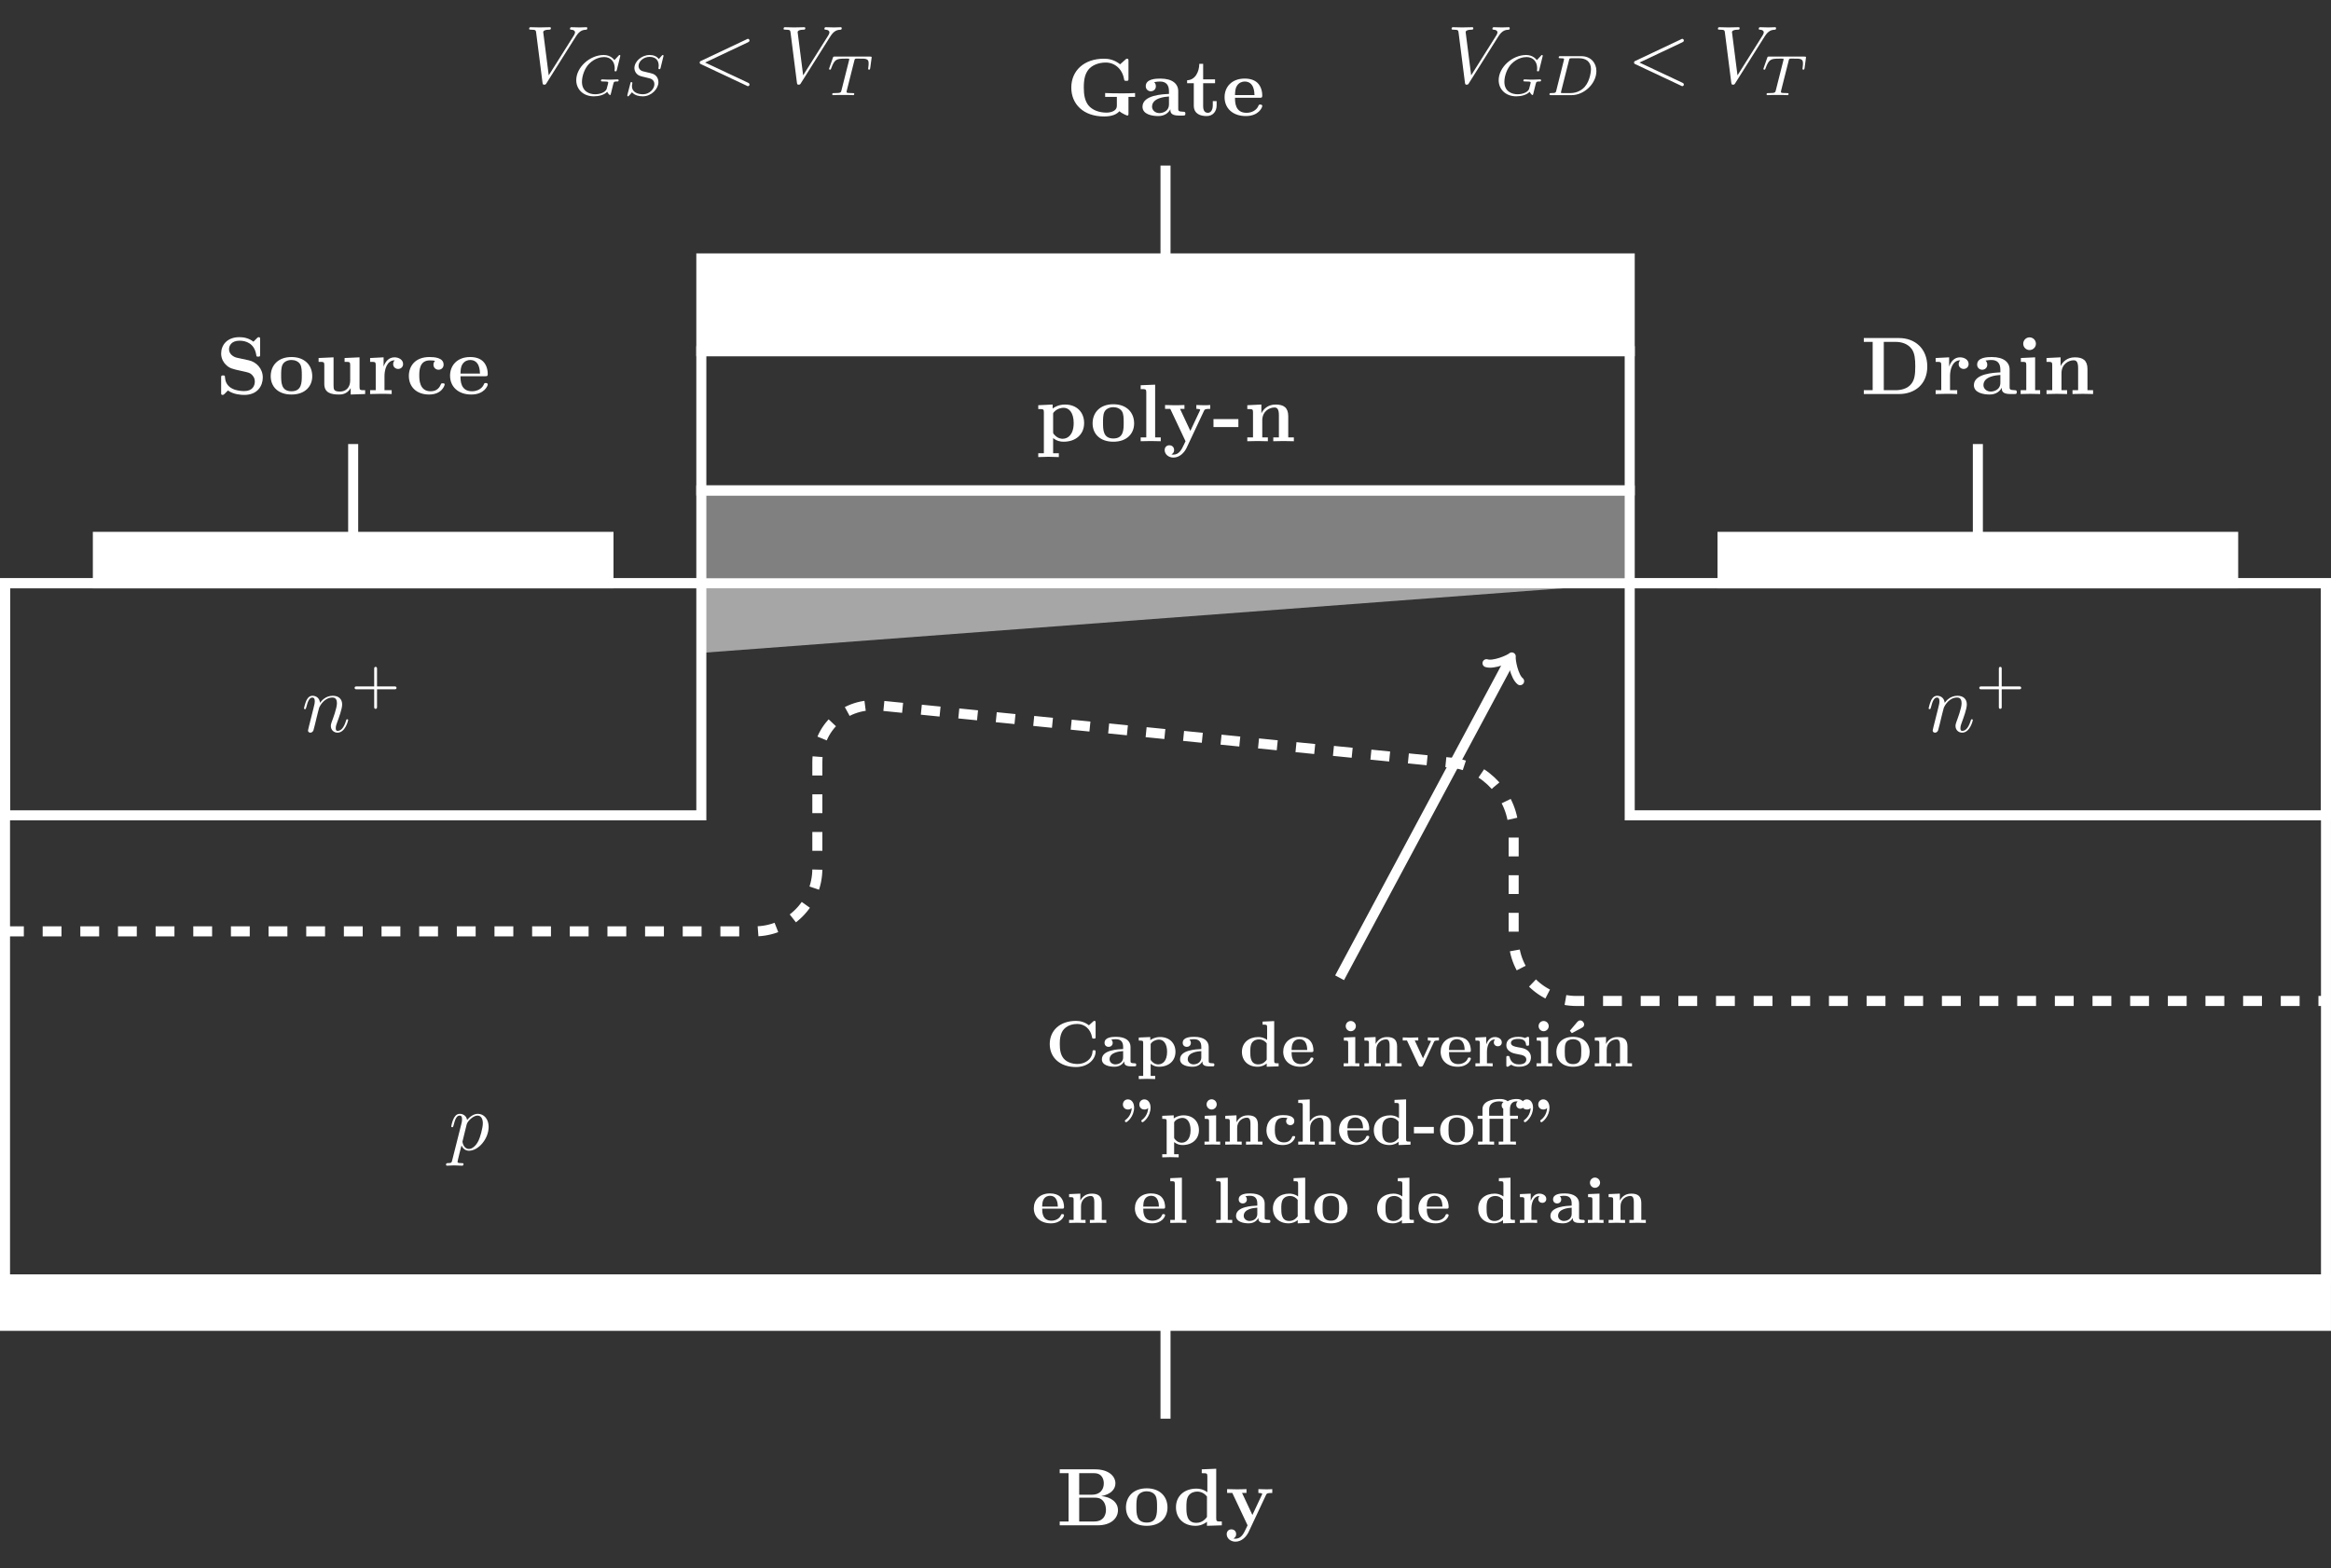
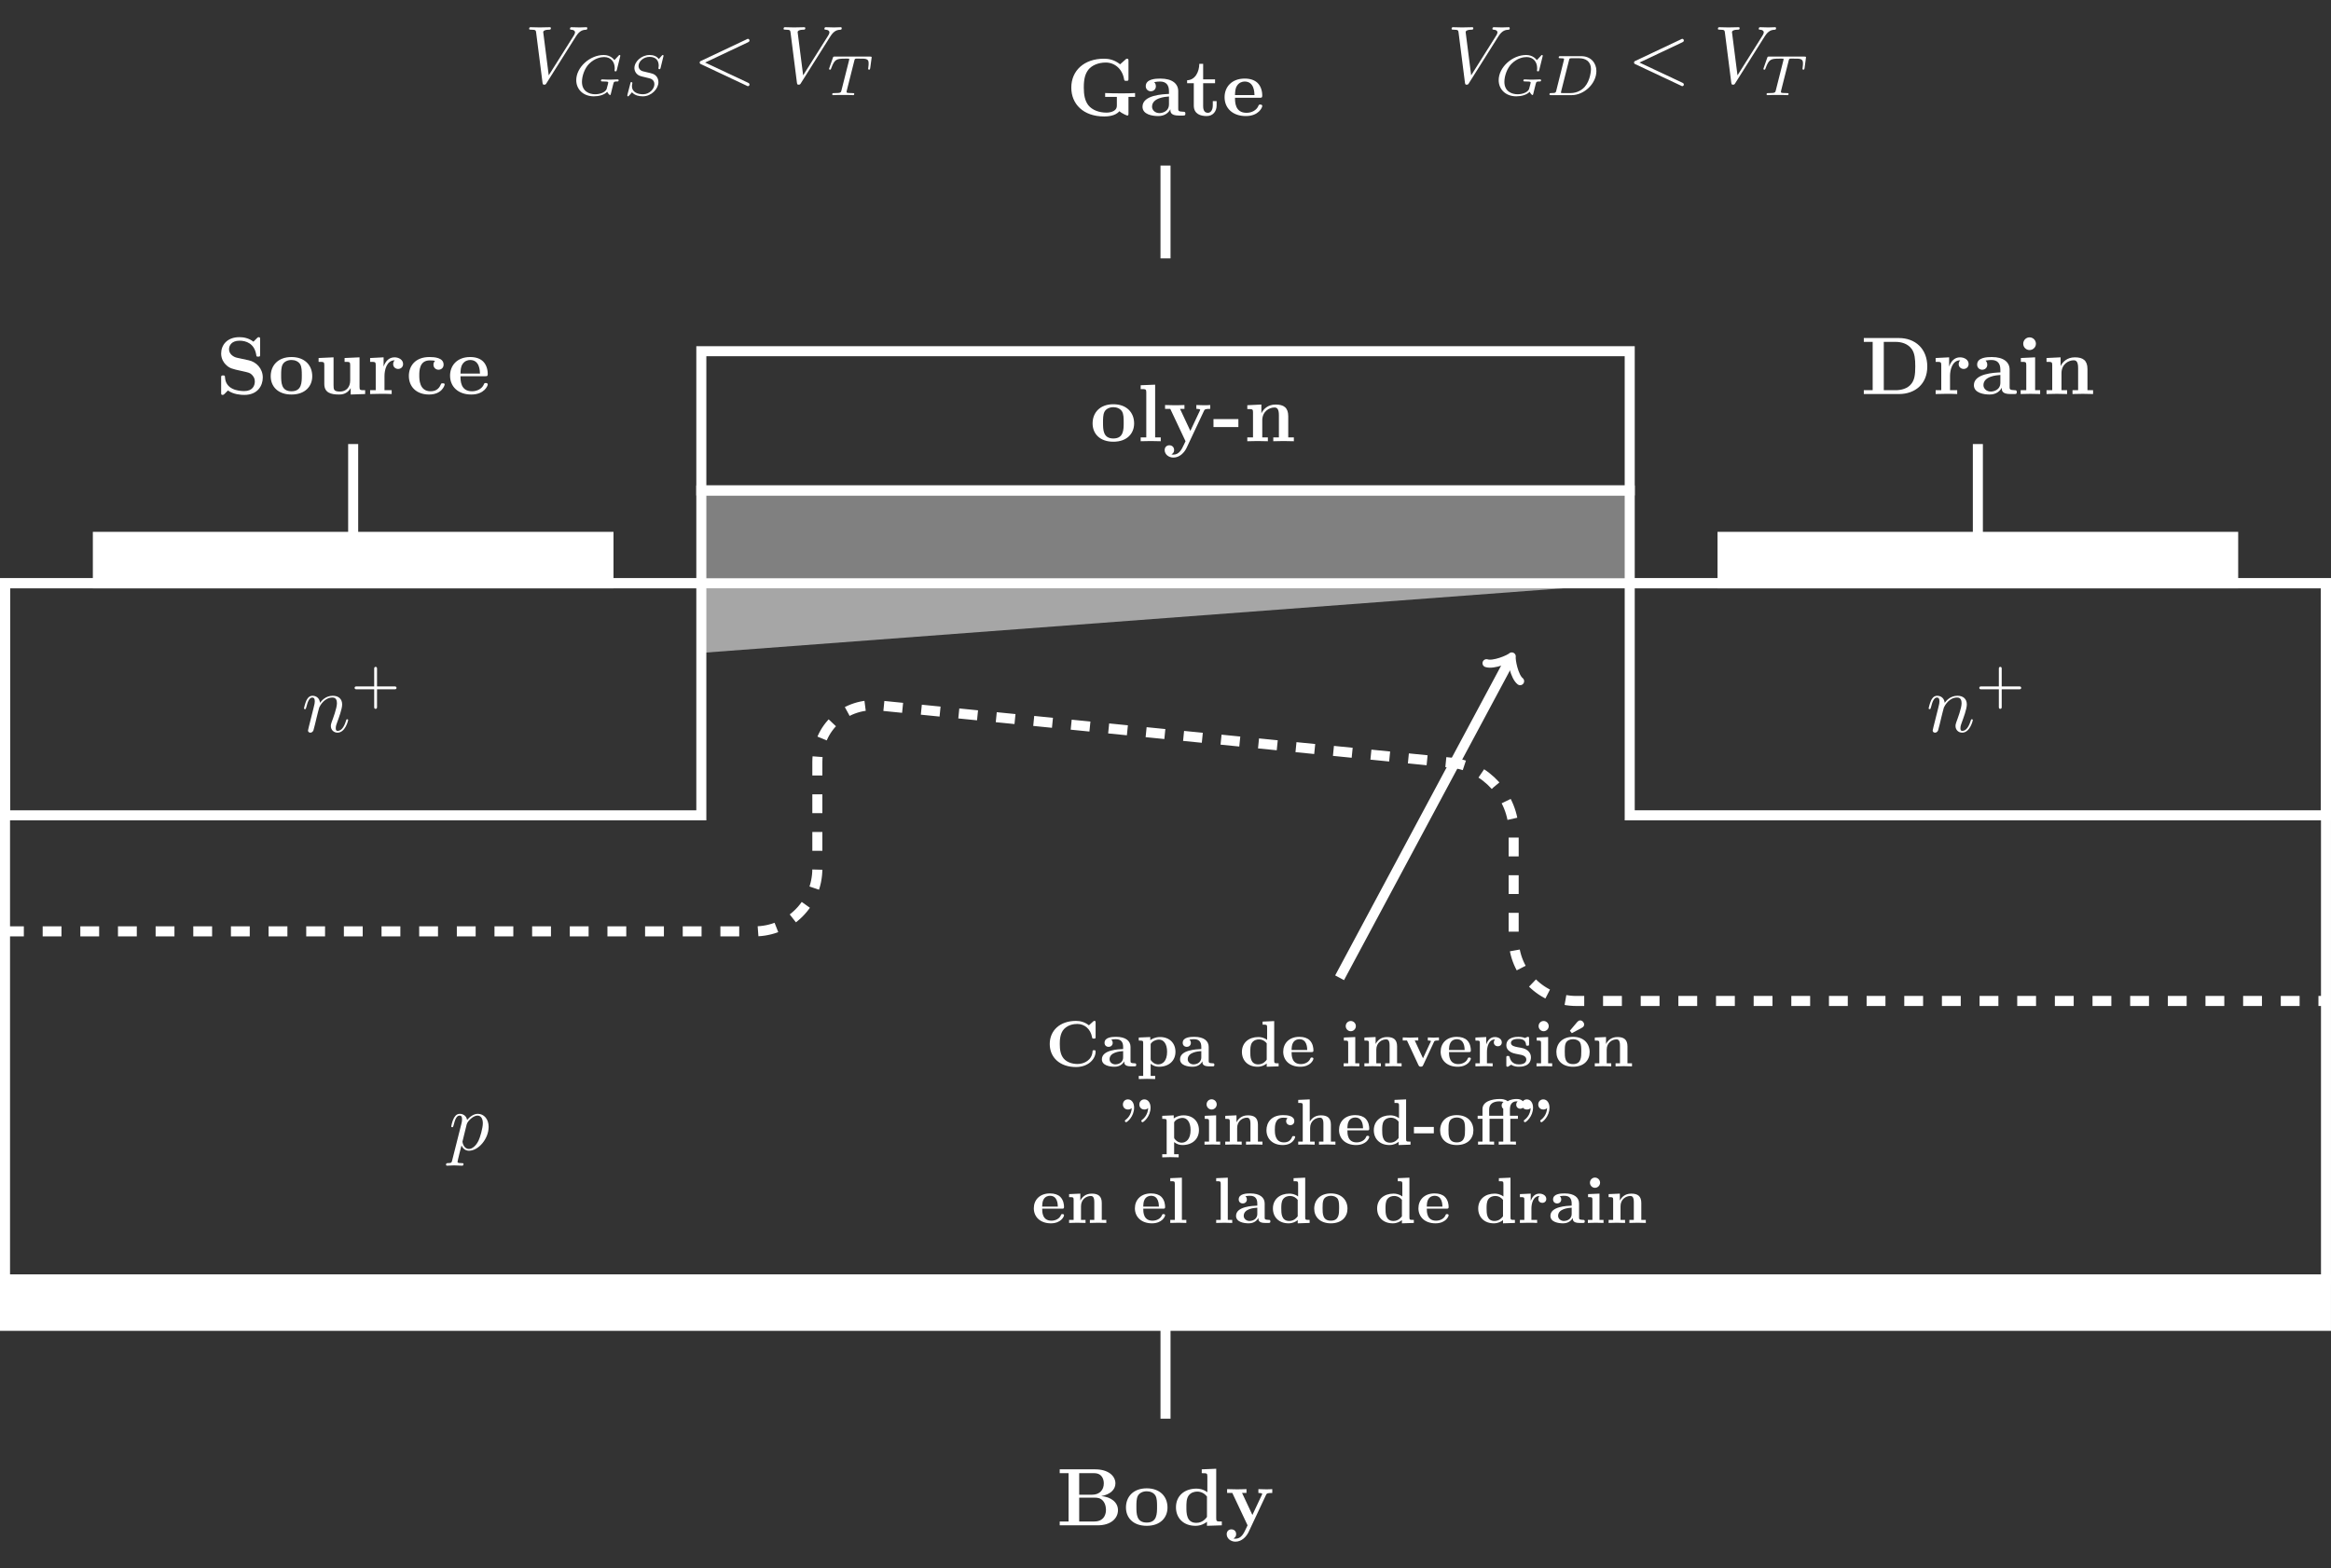
<svg xmlns="http://www.w3.org/2000/svg" xmlns:xlink="http://www.w3.org/1999/xlink" width="370.099pt" height="249.06pt" viewBox="0 0 370.099 249.06" version="1.1">
  <rect x="0" y="0" width="370.099" height="249.06" fill="#333333" stroke="none" />
  <defs>
    <g>
      <symbol overflow="visible" id="glyph0-0">
        <path style="stroke:none;" d="" />
      </symbol>
      <symbol overflow="visible" id="glyph0-1">
        <path style="stroke:none;" d="M 0.578 1.578 C 0.484 2.016 0.453 2.109 -0.109 2.109 C -0.266 2.109 -0.422 2.109 -0.422 2.359 C -0.422 2.469 -0.344 2.516 -0.25 2.516 C 0.109 2.516 0.484 2.469 0.844 2.469 C 1.266 2.469 1.703 2.516 2.125 2.516 C 2.188 2.516 2.359 2.516 2.359 2.25 C 2.359 2.109 2.234 2.109 2.047 2.109 C 1.406 2.109 1.406 2.016 1.406 1.906 C 1.406 1.75 1.938 -0.359 2.031 -0.688 C 2.203 -0.312 2.562 0.141 3.219 0.141 C 4.734 0.141 6.344 -1.75 6.344 -3.656 C 6.344 -4.875 5.609 -5.719 4.625 -5.719 C 3.984 -5.719 3.359 -5.266 2.922 -4.75 C 2.797 -5.453 2.234 -5.719 1.766 -5.719 C 1.172 -5.719 0.922 -5.219 0.797 -4.984 C 0.562 -4.547 0.406 -3.766 0.406 -3.734 C 0.406 -3.594 0.531 -3.594 0.562 -3.594 C 0.688 -3.594 0.703 -3.609 0.781 -3.906 C 1 -4.812 1.25 -5.438 1.719 -5.438 C 1.938 -5.438 2.125 -5.344 2.125 -4.844 C 2.125 -4.547 2.078 -4.406 2.031 -4.188 Z M 2.859 -4.047 C 2.953 -4.391 3.297 -4.75 3.531 -4.953 C 3.984 -5.344 4.359 -5.438 4.578 -5.438 C 5.109 -5.438 5.422 -4.984 5.422 -4.219 C 5.422 -3.453 4.984 -1.969 4.75 -1.484 C 4.312 -0.562 3.688 -0.141 3.219 -0.141 C 2.359 -0.141 2.188 -1.219 2.188 -1.297 C 2.188 -1.328 2.188 -1.344 2.234 -1.5 Z M 2.859 -4.047 " />
      </symbol>
      <symbol overflow="visible" id="glyph0-2">
        <path style="stroke:none;" d="M 1.141 -0.766 C 1.094 -0.562 1.016 -0.266 1.016 -0.203 C 1.016 0.031 1.203 0.141 1.406 0.141 C 1.547 0.141 1.781 0.031 1.875 -0.219 C 1.891 -0.25 2.047 -0.859 2.125 -1.172 L 2.406 -2.344 C 2.484 -2.625 2.562 -2.922 2.625 -3.219 C 2.688 -3.438 2.781 -3.812 2.797 -3.859 C 2.984 -4.266 3.672 -5.438 4.906 -5.438 C 5.484 -5.438 5.609 -4.969 5.609 -4.531 C 5.609 -3.734 4.969 -2.078 4.766 -1.516 C 4.656 -1.219 4.641 -1.062 4.641 -0.922 C 4.641 -0.312 5.094 0.141 5.703 0.141 C 6.922 0.141 7.391 -1.75 7.391 -1.859 C 7.391 -1.984 7.281 -1.984 7.234 -1.984 C 7.109 -1.984 7.109 -1.938 7.047 -1.75 C 6.781 -0.875 6.359 -0.141 5.719 -0.141 C 5.5 -0.141 5.422 -0.266 5.422 -0.562 C 5.422 -0.891 5.531 -1.203 5.641 -1.484 C 5.891 -2.172 6.438 -3.594 6.438 -4.344 C 6.438 -5.203 5.875 -5.719 4.953 -5.719 C 3.781 -5.719 3.141 -4.891 2.922 -4.594 C 2.859 -5.328 2.328 -5.719 1.734 -5.719 C 1.141 -5.719 0.891 -5.219 0.766 -4.984 C 0.562 -4.547 0.375 -3.781 0.375 -3.734 C 0.375 -3.594 0.5 -3.594 0.531 -3.594 C 0.656 -3.594 0.672 -3.609 0.75 -3.906 C 0.969 -4.812 1.234 -5.438 1.703 -5.438 C 1.953 -5.438 2.094 -5.266 2.094 -4.844 C 2.094 -4.578 2.062 -4.438 1.891 -3.75 Z M 1.141 -0.766 " />
      </symbol>
      <symbol overflow="visible" id="glyph0-3">
        <path style="stroke:none;" d="M 8.141 -7.375 C 8.766 -8.375 9.312 -8.422 9.797 -8.453 C 9.953 -8.453 9.953 -8.672 9.953 -8.688 C 9.953 -8.797 9.891 -8.844 9.797 -8.844 C 9.453 -8.844 9.078 -8.812 8.734 -8.812 C 8.297 -8.812 7.859 -8.844 7.453 -8.844 C 7.375 -8.844 7.203 -8.844 7.203 -8.594 C 7.203 -8.453 7.312 -8.453 7.406 -8.453 C 7.766 -8.422 8 -8.297 8 -8.016 C 8 -7.828 7.812 -7.531 7.812 -7.531 L 3.828 -1.203 L 2.953 -8.062 C 2.953 -8.281 3.25 -8.453 3.844 -8.453 C 4.031 -8.453 4.172 -8.453 4.172 -8.703 C 4.172 -8.828 4.062 -8.844 3.984 -8.844 C 3.469 -8.844 2.922 -8.812 2.391 -8.812 C 2.156 -8.812 1.906 -8.828 1.672 -8.828 C 1.438 -8.828 1.188 -8.844 0.969 -8.844 C 0.875 -8.844 0.719 -8.844 0.719 -8.594 C 0.719 -8.453 0.844 -8.453 1.047 -8.453 C 1.781 -8.453 1.781 -8.328 1.828 -8 L 2.844 -0.016 C 2.891 0.25 2.938 0.281 3.109 0.281 C 3.312 0.281 3.375 0.219 3.469 0.047 Z M 8.141 -7.375 " />
      </symbol>
      <symbol overflow="visible" id="glyph0-4">
        <path style="stroke:none;" d="M 8.75 -6.453 C 8.906 -6.531 8.984 -6.594 8.984 -6.734 C 8.984 -6.875 8.875 -7 8.734 -7 C 8.688 -7 8.672 -7 8.5 -6.906 L 1.328 -3.516 C 1.172 -3.453 1.078 -3.391 1.078 -3.234 C 1.078 -3.078 1.172 -3.016 1.328 -2.953 L 8.5 0.422 C 8.672 0.516 8.688 0.516 8.734 0.516 C 8.875 0.516 8.984 0.406 8.984 0.266 C 8.984 0.109 8.906 0.047 8.75 -0.031 L 1.938 -3.234 Z M 8.75 -6.453 " />
      </symbol>
      <symbol overflow="visible" id="glyph1-0">
        <path style="stroke:none;" d="" />
      </symbol>
      <symbol overflow="visible" id="glyph1-1">
        <path style="stroke:none;" d="M 4.203 -2.047 L 6.969 -2.047 C 7.094 -2.047 7.297 -2.047 7.297 -2.266 C 7.297 -2.5 7.094 -2.5 6.969 -2.5 L 4.203 -2.5 L 4.203 -5.281 C 4.203 -5.391 4.203 -5.609 3.984 -5.609 C 3.75 -5.609 3.75 -5.406 3.75 -5.281 L 3.75 -2.5 L 0.969 -2.5 C 0.859 -2.5 0.641 -2.5 0.641 -2.281 C 0.641 -2.047 0.844 -2.047 0.969 -2.047 L 3.75 -2.047 L 3.75 0.734 C 3.75 0.859 3.75 1.062 3.969 1.062 C 4.203 1.062 4.203 0.859 4.203 0.734 Z M 4.203 -2.047 " />
      </symbol>
      <symbol overflow="visible" id="glyph2-0">
        <path style="stroke:none;" d="" />
      </symbol>
      <symbol overflow="visible" id="glyph2-1">
        <path style="stroke:none;" d="M 5.203 -5.359 L 3.328 -5.766 C 2.812 -5.875 2.078 -6.328 2.078 -7.109 C 2.078 -7.672 2.453 -8.469 3.75 -8.469 C 4.781 -8.469 6.094 -8.031 6.391 -6.266 C 6.438 -5.953 6.438 -5.938 6.703 -5.938 C 7.016 -5.938 7.016 -6 7.016 -6.297 L 7.016 -8.672 C 7.016 -8.906 7.016 -9.031 6.781 -9.031 C 6.688 -9.031 6.672 -9.016 6.531 -8.891 L 5.953 -8.312 C 5.188 -8.906 4.359 -9.031 3.734 -9.031 C 1.766 -9.031 0.828 -7.781 0.828 -6.422 C 0.828 -5.578 1.25 -4.984 1.531 -4.703 C 2.156 -4.062 2.609 -3.984 4.016 -3.672 C 5.156 -3.422 5.375 -3.375 5.656 -3.109 C 5.859 -2.922 6.172 -2.578 6.172 -1.984 C 6.172 -1.359 5.844 -0.469 4.5 -0.469 C 3.516 -0.469 1.547 -0.719 1.438 -2.656 C 1.422 -2.891 1.422 -2.953 1.141 -2.953 C 0.828 -2.953 0.828 -2.875 0.828 -2.578 L 0.828 -0.219 C 0.828 0.031 0.828 0.141 1.062 0.141 C 1.172 0.141 1.203 0.109 1.312 0.031 L 1.906 -0.562 C 2.766 0.062 3.969 0.141 4.5 0.141 C 6.625 0.141 7.438 -1.328 7.438 -2.625 C 7.438 -4.062 6.391 -5.109 5.203 -5.359 Z M 5.203 -5.359 " />
      </symbol>
      <symbol overflow="visible" id="glyph2-2">
        <path style="stroke:none;" d="M 7.016 -2.828 C 7.016 -4.562 5.828 -5.875 3.719 -5.875 C 1.594 -5.875 0.422 -4.547 0.422 -2.828 C 0.422 -1.219 1.547 0.078 3.719 0.078 C 5.891 0.078 7.016 -1.234 7.016 -2.828 Z M 3.719 -0.438 C 2.078 -0.438 2.078 -1.844 2.078 -2.969 C 2.078 -3.547 2.078 -4.203 2.297 -4.656 C 2.531 -5.125 3.078 -5.406 3.719 -5.406 C 4.266 -5.406 4.812 -5.188 5.094 -4.734 C 5.359 -4.297 5.359 -3.594 5.359 -2.969 C 5.359 -1.844 5.359 -0.438 3.719 -0.438 Z M 3.719 -0.438 " />
      </symbol>
      <symbol overflow="visible" id="glyph2-3">
        <path style="stroke:none;" d="M 5.672 -0.938 L 5.672 0.078 L 7.969 0 L 7.969 -0.609 C 7.156 -0.609 7.078 -0.609 7.078 -1.109 L 7.078 -5.828 L 4.703 -5.719 L 4.703 -5.109 C 5.5 -5.109 5.594 -5.109 5.594 -4.609 L 5.594 -2.141 C 5.594 -1.078 4.938 -0.391 3.984 -0.391 C 2.984 -0.391 2.953 -0.719 2.953 -1.406 L 2.953 -5.828 L 0.578 -5.719 L 0.578 -5.109 C 1.391 -5.109 1.484 -5.109 1.484 -4.609 L 1.484 -1.594 C 1.484 -0.203 2.531 0.078 3.812 0.078 C 4.141 0.078 5.078 0.078 5.672 -0.938 Z M 5.672 -0.938 " />
      </symbol>
      <symbol overflow="visible" id="glyph2-4">
        <path style="stroke:none;" d="M 2.625 -4.359 L 2.625 -5.828 L 0.484 -5.719 L 0.484 -5.109 C 1.281 -5.109 1.375 -5.109 1.375 -4.609 L 1.375 -0.609 L 0.484 -0.609 L 0.484 0 C 0.938 -0.016 1.516 -0.031 2.109 -0.031 C 2.609 -0.031 3.438 -0.031 3.906 0 L 3.906 -0.609 L 2.766 -0.609 L 2.766 -2.875 C 2.766 -3.781 3.094 -5.359 4.391 -5.359 C 4.375 -5.344 4.141 -5.141 4.141 -4.766 C 4.141 -4.234 4.562 -3.984 4.938 -3.984 C 5.312 -3.984 5.719 -4.25 5.719 -4.766 C 5.719 -5.453 5.031 -5.828 4.359 -5.828 C 3.453 -5.828 2.922 -5.188 2.625 -4.359 Z M 2.625 -4.359 " />
      </symbol>
      <symbol overflow="visible" id="glyph2-5">
        <path style="stroke:none;" d="M 4.656 -5.266 C 4.438 -5.062 4.406 -4.797 4.406 -4.672 C 4.406 -4.109 4.859 -3.859 5.203 -3.859 C 5.609 -3.859 6.016 -4.125 6.016 -4.672 C 6.016 -5.797 4.516 -5.875 3.766 -5.875 C 1.453 -5.875 0.5 -4.375 0.5 -2.875 C 0.5 -1.156 1.703 0.078 3.703 0.078 C 5.797 0.078 6.188 -1.422 6.188 -1.516 C 6.188 -1.703 6.016 -1.703 5.875 -1.703 C 5.641 -1.703 5.641 -1.672 5.562 -1.5 C 5.234 -0.688 4.609 -0.438 3.953 -0.438 C 2.156 -0.438 2.156 -2.344 2.156 -2.938 C 2.156 -3.672 2.156 -5.344 3.828 -5.344 C 4.281 -5.344 4.5 -5.312 4.656 -5.266 Z M 4.656 -5.266 " />
      </symbol>
      <symbol overflow="visible" id="glyph2-6">
        <path style="stroke:none;" d="M 5.984 -2.828 C 6.266 -2.828 6.406 -2.828 6.406 -3.172 C 6.406 -3.578 6.328 -4.516 5.672 -5.172 C 5.188 -5.641 4.5 -5.875 3.609 -5.875 C 1.547 -5.875 0.422 -4.531 0.422 -2.922 C 0.422 -1.172 1.703 0.078 3.797 0.078 C 5.844 0.078 6.406 -1.297 6.406 -1.516 C 6.406 -1.75 6.156 -1.75 6.094 -1.75 C 5.875 -1.75 5.844 -1.688 5.766 -1.484 C 5.484 -0.859 4.75 -0.438 3.906 -0.438 C 2.078 -0.438 2.078 -2.156 2.078 -2.828 Z M 2.078 -3.25 C 2.094 -3.75 2.109 -4.297 2.391 -4.734 C 2.719 -5.25 3.234 -5.406 3.609 -5.406 C 5.125 -5.406 5.156 -3.703 5.172 -3.25 Z M 2.078 -3.25 " />
      </symbol>
      <symbol overflow="visible" id="glyph2-7">
        <path style="stroke:none;" d="M 1.906 -8.281 L 1.906 -0.609 L 0.5 -0.609 L 0.5 0 L 6.094 0 C 8.641 0 10.578 -1.594 10.578 -4.359 C 10.578 -7.219 8.641 -8.891 6.078 -8.891 L 0.5 -8.891 L 0.5 -8.281 Z M 3.672 -0.609 L 3.672 -8.281 L 5.562 -8.281 C 6.406 -8.281 7.484 -8.031 8.125 -7.125 C 8.578 -6.469 8.672 -5.578 8.672 -4.375 C 8.672 -2.969 8.516 -2.281 8.109 -1.703 C 7.484 -0.812 6.344 -0.609 5.562 -0.609 Z M 3.672 -0.609 " />
      </symbol>
      <symbol overflow="visible" id="glyph2-8">
        <path style="stroke:none;" d="M 4.844 -1 C 4.844 -0.594 4.844 0 6.188 0 L 6.812 0 C 7.078 0 7.234 0 7.234 -0.312 C 7.234 -0.609 7.062 -0.609 6.891 -0.609 C 6.094 -0.625 6.094 -0.797 6.094 -1.094 L 6.094 -3.875 C 6.094 -5.031 5.188 -5.875 3.25 -5.875 C 2.516 -5.875 0.938 -5.812 0.938 -4.672 C 0.938 -4.109 1.391 -3.859 1.734 -3.859 C 2.141 -3.859 2.547 -4.125 2.547 -4.672 C 2.547 -5.062 2.312 -5.281 2.266 -5.312 C 2.625 -5.391 3.047 -5.406 3.203 -5.406 C 4.172 -5.406 4.625 -4.859 4.625 -3.875 L 4.625 -3.438 C 3.703 -3.391 0.422 -3.281 0.422 -1.406 C 0.422 -0.156 2.016 0.078 2.922 0.078 C 3.953 0.078 4.562 -0.453 4.844 -1 Z M 4.625 -3.031 L 4.625 -1.797 C 4.625 -0.562 3.438 -0.391 3.109 -0.391 C 2.453 -0.391 1.938 -0.844 1.938 -1.406 C 1.938 -2.812 3.984 -2.984 4.625 -3.031 Z M 4.625 -3.031 " />
      </symbol>
      <symbol overflow="visible" id="glyph2-9">
        <path style="stroke:none;" d="M 2.906 -5.828 L 0.641 -5.719 L 0.641 -5.109 C 1.406 -5.109 1.5 -5.109 1.5 -4.609 L 1.5 -0.609 L 0.609 -0.609 L 0.609 0 C 1.016 -0.016 1.641 -0.031 2.188 -0.031 C 2.578 -0.031 3.234 -0.016 3.703 0 L 3.703 -0.609 L 2.906 -0.609 Z M 3.031 -7.984 C 3.031 -8.562 2.562 -9 2.016 -9 C 1.469 -9 1.016 -8.547 1.016 -7.984 C 1.016 -7.438 1.469 -6.984 2.016 -6.984 C 2.562 -6.984 3.031 -7.422 3.031 -7.984 Z M 3.031 -7.984 " />
      </symbol>
      <symbol overflow="visible" id="glyph2-10">
        <path style="stroke:none;" d="M 1.484 -4.609 L 1.484 -0.609 L 0.578 -0.609 L 0.578 0 C 0.953 -0.016 1.719 -0.031 2.219 -0.031 C 2.719 -0.031 3.484 -0.016 3.844 0 L 3.844 -0.609 L 2.953 -0.609 L 2.953 -3.312 C 2.953 -4.734 4.062 -5.359 4.891 -5.359 C 5.328 -5.359 5.594 -5.094 5.594 -4.109 L 5.594 -0.609 L 4.703 -0.609 L 4.703 0 C 5.062 -0.016 5.844 -0.031 6.328 -0.031 C 6.844 -0.031 7.609 -0.016 7.969 0 L 7.969 -0.609 L 7.078 -0.609 L 7.078 -3.969 C 7.078 -5.328 6.375 -5.828 5.078 -5.828 C 3.828 -5.828 3.141 -5.094 2.812 -4.438 L 2.812 -5.828 L 0.578 -5.719 L 0.578 -5.109 C 1.391 -5.109 1.484 -5.109 1.484 -4.609 Z M 1.484 -4.609 " />
      </symbol>
      <symbol overflow="visible" id="glyph2-11">
-         <path style="stroke:none;" d="M 2.844 -4.266 C 2.844 -4.5 2.859 -4.516 3.047 -4.703 C 3.562 -5.234 4.234 -5.312 4.516 -5.312 C 5.391 -5.312 6.109 -4.516 6.109 -2.891 C 6.109 -1.062 5.203 -0.391 4.359 -0.391 C 4.188 -0.391 3.578 -0.391 2.984 -1.094 C 2.844 -1.25 2.844 -1.266 2.844 -1.516 Z M 2.844 -0.5 C 3.406 -0.047 3.984 0.078 4.5 0.078 C 6.453 0.078 7.766 -1.094 7.766 -2.891 C 7.766 -4.609 6.594 -5.828 4.734 -5.828 C 3.75 -5.828 3.062 -5.422 2.766 -5.188 L 2.766 -5.828 L 0.484 -5.719 L 0.484 -5.109 C 1.281 -5.109 1.375 -5.109 1.375 -4.625 L 1.375 1.906 L 0.484 1.906 L 0.484 2.516 C 0.844 2.5 1.625 2.469 2.109 2.469 C 2.609 2.469 3.375 2.5 3.75 2.516 L 3.75 1.906 L 2.844 1.906 Z M 2.844 -0.5 " />
-       </symbol>
+         </symbol>
      <symbol overflow="visible" id="glyph2-12">
        <path style="stroke:none;" d="M 2.906 -8.984 L 0.609 -8.891 L 0.609 -8.281 C 1.406 -8.281 1.5 -8.281 1.5 -7.766 L 1.5 -0.609 L 0.609 -0.609 L 0.609 0 C 1.016 -0.016 1.641 -0.031 2.203 -0.031 C 2.766 -0.031 3.359 -0.016 3.797 0 L 3.797 -0.609 L 2.906 -0.609 Z M 2.906 -8.984 " />
      </symbol>
      <symbol overflow="visible" id="glyph2-13">
        <path style="stroke:none;" d="M 6.547 -4.875 C 6.641 -5.047 6.688 -5.141 7.516 -5.141 L 7.516 -5.75 C 7.203 -5.719 6.812 -5.719 6.484 -5.719 C 6.172 -5.719 5.578 -5.734 5.312 -5.75 L 5.312 -5.141 C 5.344 -5.141 5.922 -5.141 5.922 -4.984 C 5.922 -4.969 5.875 -4.844 5.859 -4.828 L 4.359 -1.641 L 2.719 -5.141 L 3.422 -5.141 L 3.422 -5.75 C 2.984 -5.719 1.828 -5.719 1.812 -5.719 C 1.453 -5.719 0.875 -5.734 0.344 -5.75 L 0.344 -5.141 L 1.172 -5.141 L 3.594 0 L 3.297 0.625 C 3 1.25 2.594 2.125 1.672 2.125 C 1.484 2.125 1.469 2.109 1.359 2.078 C 1.484 2.016 1.781 1.844 1.781 1.391 C 1.781 0.953 1.469 0.641 1.016 0.641 C 0.656 0.641 0.281 0.891 0.281 1.406 C 0.281 2.062 0.891 2.594 1.672 2.594 C 2.672 2.594 3.422 1.781 3.766 1.047 Z M 6.547 -4.875 " />
      </symbol>
      <symbol overflow="visible" id="glyph2-14">
        <path style="stroke:none;" d="M 4.125 -2.25 L 4.125 -3.516 L 0.172 -3.516 L 0.172 -2.25 Z M 4.125 -2.25 " />
      </symbol>
      <symbol overflow="visible" id="glyph2-15">
        <path style="stroke:none;" d="M 8.453 -0.688 C 8.859 -0.344 9.641 0 9.734 0 C 9.906 0 9.906 -0.172 9.906 -0.359 L 9.906 -2.969 L 10.953 -2.969 L 10.953 -3.578 C 10.484 -3.531 9.359 -3.531 8.859 -3.531 C 8.109 -3.531 6.906 -3.531 6.203 -3.578 L 6.203 -2.969 L 8.062 -2.969 L 8.062 -1.656 C 8.062 -1.406 8.062 -1.031 7.562 -0.734 C 7.234 -0.547 6.812 -0.469 6.406 -0.469 C 5.281 -0.469 4.172 -0.844 3.531 -1.641 C 2.984 -2.359 2.812 -3.281 2.812 -4.453 C 2.812 -5.906 3.062 -6.656 3.547 -7.297 C 4.062 -7.938 5.062 -8.422 6.312 -8.422 C 7.688 -8.422 8.922 -7.438 9.203 -5.797 C 9.25 -5.547 9.266 -5.516 9.562 -5.516 C 9.891 -5.516 9.906 -5.547 9.906 -5.875 L 9.906 -8.672 C 9.906 -8.906 9.906 -9.031 9.672 -9.031 C 9.562 -9.031 9.531 -9 9.438 -8.906 L 8.578 -8.141 C 7.625 -8.906 6.703 -9.031 6.016 -9.031 C 2.844 -9.031 0.828 -7.125 0.828 -4.438 C 0.828 -1.859 2.703 0.141 6.047 0.141 C 6.469 0.141 7.812 0.109 8.453 -0.688 Z M 8.453 -0.688 " />
      </symbol>
      <symbol overflow="visible" id="glyph2-16">
        <path style="stroke:none;" d="M 1.328 -5.141 L 1.328 -1.594 C 1.328 -0.203 2.469 0.078 3.375 0.078 C 4.359 0.078 4.953 -0.656 4.953 -1.609 L 4.953 -2.297 L 4.344 -2.297 L 4.344 -1.625 C 4.344 -0.75 3.922 -0.438 3.562 -0.438 C 2.812 -0.438 2.812 -1.266 2.812 -1.562 L 2.812 -5.141 L 4.703 -5.141 L 4.703 -5.75 L 2.812 -5.75 L 2.812 -8.219 L 2.203 -8.219 C 2.188 -6.938 1.547 -5.641 0.266 -5.609 L 0.266 -5.141 Z M 1.328 -5.141 " />
      </symbol>
      <symbol overflow="visible" id="glyph2-17">
        <path style="stroke:none;" d="M 3.594 -4.859 L 3.594 -8.281 L 5.953 -8.281 C 7.266 -8.281 7.5 -7.25 7.5 -6.656 C 7.5 -5.656 6.875 -4.859 5.625 -4.859 Z M 7.094 -4.641 C 8.5 -4.891 9.344 -5.656 9.344 -6.656 C 9.344 -7.844 8.219 -8.891 6.125 -8.891 L 0.5 -8.891 L 0.5 -8.281 L 1.906 -8.281 L 1.906 -0.609 L 0.5 -0.609 L 0.5 0 L 6.516 0 C 8.672 0 9.75 -1.141 9.75 -2.406 C 9.75 -3.656 8.641 -4.516 7.094 -4.641 Z M 5.984 -0.609 L 3.594 -0.609 L 3.594 -4.391 L 6.109 -4.391 C 6.375 -4.391 6.984 -4.391 7.422 -3.828 C 7.844 -3.297 7.844 -2.562 7.844 -2.422 C 7.844 -2.266 7.844 -0.609 5.984 -0.609 Z M 5.984 -0.609 " />
      </symbol>
      <symbol overflow="visible" id="glyph2-18">
        <path style="stroke:none;" d="M 5.422 -0.562 L 5.422 0.078 L 7.781 0 L 7.781 -0.609 C 6.984 -0.609 6.891 -0.609 6.891 -1.109 L 6.891 -8.984 L 4.594 -8.891 L 4.594 -8.281 C 5.406 -8.281 5.484 -8.281 5.484 -7.766 L 5.484 -5.25 C 4.844 -5.75 4.172 -5.828 3.75 -5.828 C 1.859 -5.828 0.5 -4.688 0.5 -2.859 C 0.5 -1.156 1.688 0.078 3.594 0.078 C 4.391 0.078 5.016 -0.234 5.422 -0.562 Z M 5.422 -4.578 L 5.422 -1.328 C 5.25 -1.094 4.719 -0.391 3.734 -0.391 C 2.156 -0.391 2.156 -1.953 2.156 -2.859 C 2.156 -3.484 2.156 -4.188 2.484 -4.688 C 2.859 -5.234 3.469 -5.359 3.875 -5.359 C 4.609 -5.359 5.125 -4.953 5.422 -4.578 Z M 5.422 -4.578 " />
      </symbol>
      <symbol overflow="visible" id="glyph3-0">
        <path style="stroke:none;" d="" />
      </symbol>
      <symbol overflow="visible" id="glyph3-1">
        <path style="stroke:none;" d="M 7.938 -6.938 C 7.938 -7.125 7.938 -7.219 7.75 -7.219 C 7.656 -7.219 7.641 -7.203 7.547 -7.125 L 6.875 -6.516 C 6.219 -7.031 5.531 -7.219 4.828 -7.219 C 2.25 -7.219 0.656 -5.672 0.656 -3.547 C 0.656 -1.422 2.25 0.109 4.828 0.109 C 6.766 0.109 7.938 -1.156 7.938 -2.344 C 7.938 -2.562 7.859 -2.562 7.688 -2.562 C 7.547 -2.562 7.453 -2.562 7.453 -2.391 C 7.375 -1 6.125 -0.375 5.078 -0.375 C 4.266 -0.375 3.391 -0.625 2.859 -1.25 C 2.375 -1.844 2.25 -2.625 2.25 -3.547 C 2.25 -4.141 2.281 -5.25 2.938 -5.938 C 3.609 -6.625 4.5 -6.734 5.047 -6.734 C 6.156 -6.734 7.141 -5.953 7.375 -4.625 C 7.406 -4.438 7.422 -4.406 7.656 -4.406 C 7.922 -4.406 7.938 -4.438 7.938 -4.703 Z M 7.938 -6.938 " />
      </symbol>
      <symbol overflow="visible" id="glyph3-2">
        <path style="stroke:none;" d="M 3.875 -0.797 C 3.875 -0.469 3.875 0 4.953 0 L 5.453 0 C 5.656 0 5.781 0 5.781 -0.25 C 5.781 -0.484 5.641 -0.484 5.516 -0.484 C 4.875 -0.5 4.875 -0.625 4.875 -0.875 L 4.875 -3.094 C 4.875 -4.016 4.141 -4.688 2.594 -4.688 C 2.016 -4.688 0.75 -4.656 0.75 -3.734 C 0.75 -3.281 1.109 -3.094 1.391 -3.094 C 1.703 -3.094 2.047 -3.297 2.047 -3.734 C 2.047 -4.047 1.844 -4.234 1.812 -4.25 C 2.109 -4.312 2.438 -4.312 2.562 -4.312 C 3.328 -4.312 3.703 -3.891 3.703 -3.094 L 3.703 -2.75 C 2.969 -2.719 0.328 -2.625 0.328 -1.125 C 0.328 -0.125 1.609 0.062 2.328 0.062 C 3.156 0.062 3.641 -0.359 3.875 -0.797 Z M 3.703 -2.422 L 3.703 -1.438 C 3.703 -0.453 2.75 -0.312 2.484 -0.312 C 1.953 -0.312 1.547 -0.672 1.547 -1.125 C 1.547 -2.25 3.188 -2.391 3.703 -2.422 Z M 3.703 -2.422 " />
      </symbol>
      <symbol overflow="visible" id="glyph3-3">
        <path style="stroke:none;" d="M 2.281 -3.406 C 2.281 -3.609 2.297 -3.609 2.438 -3.766 C 2.844 -4.188 3.391 -4.25 3.609 -4.25 C 4.312 -4.25 4.891 -3.609 4.891 -2.312 C 4.891 -0.844 4.172 -0.312 3.484 -0.312 C 3.344 -0.312 2.859 -0.312 2.391 -0.875 C 2.281 -1 2.281 -1.016 2.281 -1.219 Z M 2.281 -0.406 C 2.719 -0.047 3.188 0.062 3.609 0.062 C 5.156 0.062 6.219 -0.875 6.219 -2.312 C 6.219 -3.688 5.266 -4.656 3.781 -4.656 C 3 -4.656 2.453 -4.344 2.219 -4.156 L 2.219 -4.656 L 0.391 -4.578 L 0.391 -4.094 C 1.031 -4.094 1.094 -4.094 1.094 -3.703 L 1.094 1.516 L 0.391 1.516 L 0.391 2.016 C 0.672 2 1.297 1.984 1.688 1.984 C 2.094 1.984 2.703 2 3 2.016 L 3 1.516 L 2.281 1.516 Z M 2.281 -0.406 " />
      </symbol>
      <symbol overflow="visible" id="glyph3-4">
        <path style="stroke:none;" d="M 4.328 -0.453 L 4.328 0.062 L 6.219 0 L 6.219 -0.484 C 5.578 -0.484 5.516 -0.484 5.516 -0.891 L 5.516 -7.188 L 3.672 -7.109 L 3.672 -6.625 C 4.312 -6.625 4.391 -6.625 4.391 -6.219 L 4.391 -4.203 C 3.875 -4.594 3.328 -4.656 3 -4.656 C 1.484 -4.656 0.391 -3.75 0.391 -2.297 C 0.391 -0.922 1.344 0.062 2.875 0.062 C 3.516 0.062 4.016 -0.188 4.328 -0.453 Z M 4.328 -3.656 L 4.328 -1.062 C 4.203 -0.875 3.766 -0.312 2.984 -0.312 C 1.719 -0.312 1.719 -1.562 1.719 -2.297 C 1.719 -2.781 1.719 -3.344 1.984 -3.75 C 2.297 -4.188 2.781 -4.281 3.094 -4.281 C 3.688 -4.281 4.109 -3.953 4.328 -3.656 Z M 4.328 -3.656 " />
      </symbol>
      <symbol overflow="visible" id="glyph3-5">
        <path style="stroke:none;" d="M 4.781 -2.266 C 5.016 -2.266 5.125 -2.266 5.125 -2.531 C 5.125 -2.859 5.062 -3.609 4.531 -4.141 C 4.156 -4.5 3.609 -4.688 2.891 -4.688 C 1.234 -4.688 0.328 -3.625 0.328 -2.328 C 0.328 -0.938 1.375 0.062 3.031 0.062 C 4.672 0.062 5.125 -1.031 5.125 -1.219 C 5.125 -1.406 4.922 -1.406 4.875 -1.406 C 4.688 -1.406 4.672 -1.344 4.609 -1.188 C 4.391 -0.688 3.797 -0.359 3.125 -0.359 C 1.672 -0.359 1.656 -1.734 1.656 -2.266 Z M 1.656 -2.594 C 1.672 -3 1.688 -3.438 1.906 -3.781 C 2.172 -4.203 2.594 -4.312 2.891 -4.312 C 4.109 -4.312 4.125 -2.969 4.141 -2.594 Z M 1.656 -2.594 " />
      </symbol>
      <symbol overflow="visible" id="glyph3-6">
        <path style="stroke:none;" d="M 2.328 -4.656 L 0.516 -4.578 L 0.516 -4.094 C 1.125 -4.094 1.203 -4.094 1.203 -3.688 L 1.203 -0.484 L 0.484 -0.484 L 0.484 0 C 0.812 -0.016 1.312 -0.031 1.75 -0.031 C 2.062 -0.031 2.594 -0.016 2.969 0 L 2.969 -0.484 L 2.328 -0.484 Z M 2.422 -6.391 C 2.422 -6.844 2.047 -7.203 1.609 -7.203 C 1.172 -7.203 0.812 -6.844 0.812 -6.391 C 0.812 -5.953 1.172 -5.578 1.609 -5.578 C 2.047 -5.578 2.422 -5.938 2.422 -6.391 Z M 2.422 -6.391 " />
      </symbol>
      <symbol overflow="visible" id="glyph3-7">
        <path style="stroke:none;" d="M 1.188 -3.688 L 1.188 -0.484 L 0.469 -0.484 L 0.469 0 C 0.75 -0.016 1.375 -0.031 1.766 -0.031 C 2.172 -0.031 2.781 -0.016 3.078 0 L 3.078 -0.484 L 2.359 -0.484 L 2.359 -2.656 C 2.359 -3.781 3.25 -4.281 3.906 -4.281 C 4.25 -4.281 4.469 -4.078 4.469 -3.281 L 4.469 -0.484 L 3.766 -0.484 L 3.766 0 C 4.047 -0.016 4.672 -0.031 5.062 -0.031 C 5.469 -0.031 6.078 -0.016 6.375 0 L 6.375 -0.484 L 5.656 -0.484 L 5.656 -3.172 C 5.656 -4.25 5.094 -4.656 4.062 -4.656 C 3.062 -4.656 2.516 -4.078 2.25 -3.547 L 2.25 -4.656 L 0.469 -4.578 L 0.469 -4.094 C 1.109 -4.094 1.188 -4.094 1.188 -3.688 Z M 1.188 -3.688 " />
      </symbol>
      <symbol overflow="visible" id="glyph3-8">
        <path style="stroke:none;" d="M 5.234 -3.891 C 5.297 -4.047 5.344 -4.109 6.016 -4.109 L 6.016 -4.594 C 5.75 -4.578 5.453 -4.562 5.188 -4.562 C 4.938 -4.562 4.469 -4.594 4.25 -4.594 L 4.25 -4.109 C 4.438 -4.109 4.75 -4.078 4.75 -4 C 4.75 -3.984 4.734 -3.969 4.688 -3.875 L 3.484 -1.281 L 2.172 -4.109 L 2.734 -4.109 L 2.734 -4.594 C 2.391 -4.578 1.453 -4.562 1.453 -4.562 C 1.156 -4.562 0.688 -4.594 0.266 -4.594 L 0.266 -4.109 L 0.938 -4.109 L 2.75 -0.219 C 2.875 0.047 3 0.047 3.141 0.047 C 3.312 0.047 3.422 0.016 3.516 -0.203 Z M 5.234 -3.891 " />
      </symbol>
      <symbol overflow="visible" id="glyph3-9">
        <path style="stroke:none;" d="M 2.109 -3.484 L 2.109 -4.656 L 0.391 -4.578 L 0.391 -4.094 C 1.031 -4.094 1.094 -4.094 1.094 -3.688 L 1.094 -0.484 L 0.391 -0.484 L 0.391 0 C 0.75 -0.016 1.219 -0.031 1.688 -0.031 C 2.078 -0.031 2.75 -0.031 3.125 0 L 3.125 -0.484 L 2.219 -0.484 L 2.219 -2.297 C 2.219 -3.031 2.469 -4.281 3.516 -4.281 C 3.5 -4.281 3.312 -4.109 3.312 -3.812 C 3.312 -3.391 3.641 -3.188 3.953 -3.188 C 4.25 -3.188 4.578 -3.391 4.578 -3.812 C 4.578 -4.359 4.016 -4.656 3.484 -4.656 C 2.75 -4.656 2.344 -4.141 2.109 -3.484 Z M 2.109 -3.484 " />
      </symbol>
      <symbol overflow="visible" id="glyph3-10">
        <path style="stroke:none;" d="M 2.188 -3.047 C 1.797 -3.125 1.125 -3.234 1.125 -3.719 C 1.125 -4.359 2.094 -4.359 2.297 -4.359 C 3.062 -4.359 3.453 -4.062 3.516 -3.484 C 3.516 -3.328 3.531 -3.281 3.75 -3.281 C 4 -3.281 4 -3.328 4 -3.578 L 4 -4.406 C 4 -4.594 4 -4.688 3.812 -4.688 C 3.766 -4.688 3.75 -4.688 3.344 -4.5 C 3.078 -4.625 2.719 -4.688 2.297 -4.688 C 1.984 -4.688 0.391 -4.688 0.391 -3.328 C 0.391 -2.922 0.594 -2.641 0.812 -2.469 C 1.219 -2.109 1.609 -2.047 2.406 -1.891 C 2.781 -1.828 3.562 -1.703 3.562 -1.094 C 3.562 -0.312 2.609 -0.312 2.375 -0.312 C 1.281 -0.312 1.016 -1.062 0.891 -1.516 C 0.844 -1.656 0.781 -1.656 0.641 -1.656 C 0.391 -1.656 0.391 -1.594 0.391 -1.359 L 0.391 -0.234 C 0.391 -0.031 0.391 0.062 0.578 0.062 C 0.656 0.062 0.672 0.062 0.891 -0.094 C 0.906 -0.094 1.125 -0.25 1.156 -0.266 C 1.641 0.062 2.172 0.062 2.375 0.062 C 2.703 0.062 4.297 0.062 4.297 -1.453 C 4.297 -1.891 4.094 -2.266 3.734 -2.547 C 3.328 -2.844 3 -2.906 2.188 -3.047 Z M 2.188 -3.047 " />
      </symbol>
      <symbol overflow="visible" id="glyph3-11">
        <path style="stroke:none;" d="M 4.344 -6.109 C 4.5 -6.203 4.734 -6.312 4.734 -6.656 C 4.734 -6.969 4.438 -7.297 4.109 -7.297 C 3.875 -7.297 3.75 -7.156 3.625 -7.031 C 3.359 -6.719 2.719 -5.953 2.469 -5.656 L 2.781 -5.266 Z M 4.344 -6.109 " />
      </symbol>
      <symbol overflow="visible" id="glyph3-12">
        <path style="stroke:none;" d="M 5.609 -2.266 C 5.609 -3.641 4.656 -4.688 2.969 -4.688 C 1.281 -4.688 0.328 -3.641 0.328 -2.266 C 0.328 -0.969 1.25 0.062 2.969 0.062 C 4.719 0.062 5.609 -0.984 5.609 -2.266 Z M 2.969 -0.359 C 1.656 -0.359 1.656 -1.469 1.656 -2.375 C 1.656 -2.844 1.656 -3.359 1.828 -3.719 C 2.031 -4.109 2.469 -4.312 2.969 -4.312 C 3.406 -4.312 3.844 -4.156 4.078 -3.797 C 4.281 -3.438 4.281 -2.875 4.281 -2.375 C 4.281 -1.469 4.281 -0.359 2.969 -0.359 Z M 2.969 -0.359 " />
      </symbol>
      <symbol overflow="visible" id="glyph3-13">
        <path style="stroke:none;" d="M 1.797 -5.812 C 1.734 -4.656 1.016 -4.078 0.781 -3.906 C 0.75 -3.875 0.703 -3.844 0.703 -3.766 C 0.703 -3.672 0.812 -3.562 0.906 -3.562 C 1.047 -3.562 2.172 -4.438 2.172 -5.891 C 2.172 -6.609 1.797 -7.188 1.188 -7.188 C 0.719 -7.188 0.391 -6.828 0.391 -6.375 C 0.391 -5.969 0.672 -5.578 1.203 -5.578 C 1.422 -5.578 1.641 -5.656 1.797 -5.812 Z M 4.406 -5.812 C 4.344 -4.656 3.625 -4.078 3.391 -3.906 C 3.359 -3.875 3.312 -3.844 3.312 -3.766 C 3.312 -3.672 3.422 -3.562 3.516 -3.562 C 3.656 -3.562 4.781 -4.438 4.781 -5.891 C 4.781 -6.609 4.406 -7.188 3.797 -7.188 C 3.328 -7.188 3 -6.828 3 -6.375 C 3 -5.969 3.281 -5.578 3.812 -5.578 C 4.047 -5.578 4.25 -5.656 4.406 -5.812 Z M 4.406 -5.812 " />
      </symbol>
      <symbol overflow="visible" id="glyph3-14">
        <path style="stroke:none;" d="M 3.734 -4.219 C 3.547 -4.047 3.516 -3.828 3.516 -3.734 C 3.516 -3.281 3.891 -3.094 4.172 -3.094 C 4.484 -3.094 4.812 -3.297 4.812 -3.734 C 4.812 -4.625 3.609 -4.688 3.016 -4.688 C 1.156 -4.688 0.391 -3.5 0.391 -2.297 C 0.391 -0.922 1.375 0.062 2.969 0.062 C 4.641 0.062 4.953 -1.141 4.953 -1.219 C 4.953 -1.359 4.812 -1.359 4.703 -1.359 C 4.516 -1.359 4.5 -1.344 4.453 -1.203 C 4.188 -0.547 3.688 -0.359 3.156 -0.359 C 1.719 -0.359 1.719 -1.875 1.719 -2.344 C 1.719 -2.938 1.719 -4.281 3.062 -4.281 C 3.422 -4.281 3.594 -4.25 3.734 -4.219 Z M 3.734 -4.219 " />
      </symbol>
      <symbol overflow="visible" id="glyph3-15">
        <path style="stroke:none;" d="M 1.188 -0.484 L 0.469 -0.484 L 0.469 0 C 0.75 -0.016 1.375 -0.031 1.766 -0.031 C 2.172 -0.031 2.781 -0.016 3.078 0 L 3.078 -0.484 L 2.359 -0.484 L 2.359 -2.656 C 2.359 -3.781 3.25 -4.281 3.906 -4.281 C 4.25 -4.281 4.469 -4.078 4.469 -3.281 L 4.469 -0.484 L 3.766 -0.484 L 3.766 0 C 4.047 -0.016 4.672 -0.031 5.062 -0.031 C 5.469 -0.031 6.078 -0.016 6.375 0 L 6.375 -0.484 L 5.656 -0.484 L 5.656 -3.172 C 5.656 -4.25 5.094 -4.656 4.062 -4.656 C 3.062 -4.656 2.531 -4.062 2.297 -3.641 L 2.297 -7.188 L 0.469 -7.109 L 0.469 -6.625 C 1.109 -6.625 1.188 -6.625 1.188 -6.219 Z M 1.188 -0.484 " />
      </symbol>
      <symbol overflow="visible" id="glyph3-16">
        <path style="stroke:none;" d="M 3.297 -1.797 L 3.297 -2.812 L 0.141 -2.812 L 0.141 -1.797 Z M 3.297 -1.797 " />
      </symbol>
      <symbol overflow="visible" id="glyph3-17">
        <path style="stroke:none;" d="M 5.516 -4.109 L 6.719 -4.109 L 6.719 -4.594 L 5.453 -4.594 L 5.453 -5.641 C 5.453 -6.844 6.312 -6.875 6.5 -6.875 C 6.594 -6.875 6.625 -6.875 6.688 -6.859 C 6.531 -6.75 6.453 -6.547 6.453 -6.344 C 6.453 -5.906 6.812 -5.703 7.078 -5.703 C 7.391 -5.703 7.734 -5.922 7.734 -6.344 C 7.734 -6.797 7.344 -7.25 6.531 -7.25 C 6.172 -7.25 5.578 -7.203 5.094 -6.891 C 4.656 -7.25 4.078 -7.25 3.844 -7.25 C 2.578 -7.25 1.094 -6.859 1.094 -5.641 L 1.094 -4.594 L 0.328 -4.594 L 0.328 -4.109 L 1.094 -4.109 L 1.094 -0.484 L 0.391 -0.484 L 0.391 0 C 0.719 -0.016 1.219 -0.031 1.656 -0.031 C 2.109 -0.031 2.578 -0.016 2.938 0 L 2.938 -0.484 L 2.219 -0.484 L 2.219 -4.109 L 4.391 -4.109 L 4.391 -0.484 L 3.672 -0.484 L 3.672 0 C 4.047 -0.016 4.5 -0.031 4.984 -0.031 C 5.375 -0.031 6.047 -0.031 6.406 0 L 6.406 -0.484 L 5.516 -0.484 Z M 2.156 -4.594 L 2.156 -5.609 C 2.156 -6.484 2.844 -6.875 3.781 -6.875 C 4.109 -6.875 4.328 -6.812 4.438 -6.781 C 4.406 -6.75 4.141 -6.594 4.141 -6.219 C 4.141 -6.047 4.203 -5.828 4.391 -5.703 L 4.391 -4.594 Z M 2.156 -4.594 " />
      </symbol>
      <symbol overflow="visible" id="glyph3-18">
        <path style="stroke:none;" d="M 2.328 -7.188 L 0.484 -7.109 L 0.484 -6.625 C 1.125 -6.625 1.203 -6.625 1.203 -6.219 L 1.203 -0.484 L 0.484 -0.484 L 0.484 0 C 0.812 -0.016 1.312 -0.031 1.766 -0.031 C 2.203 -0.031 2.688 -0.016 3.031 0 L 3.031 -0.484 L 2.328 -0.484 Z M 2.328 -7.188 " />
      </symbol>
      <symbol overflow="visible" id="glyph4-0">
        <path style="stroke:none;" d="" />
      </symbol>
      <symbol overflow="visible" id="glyph4-1">
        <path style="stroke:none;" d="M 7.641 -6.25 C 7.641 -6.297 7.609 -6.375 7.516 -6.375 C 7.453 -6.375 7.438 -6.359 7.359 -6.266 L 6.703 -5.562 C 6.609 -5.672 6.109 -6.375 5 -6.375 C 2.797 -6.375 0.641 -4.422 0.641 -2.375 C 0.641 -0.969 1.703 0.188 3.438 0.188 C 4.234 0.188 5.078 -0.031 5.562 -0.531 C 5.641 -0.328 5.891 -0.016 6 -0.016 C 6.078 -0.016 6.094 -0.047 6.141 -0.234 L 6.312 -0.938 C 6.359 -1.094 6.484 -1.641 6.516 -1.75 C 6.625 -2.156 6.641 -2.172 7.172 -2.172 C 7.234 -2.172 7.375 -2.172 7.375 -2.359 C 7.375 -2.453 7.297 -2.5 7.234 -2.5 C 6.938 -2.5 6.547 -2.469 6.234 -2.469 C 6.016 -2.469 5.703 -2.469 5.484 -2.469 C 5.25 -2.484 5 -2.5 4.766 -2.5 C 4.703 -2.5 4.562 -2.5 4.562 -2.297 C 4.562 -2.172 4.672 -2.172 4.891 -2.172 C 5.062 -2.172 5.25 -2.172 5.422 -2.156 C 5.703 -2.125 5.719 -2.094 5.719 -1.984 C 5.719 -1.953 5.719 -1.938 5.656 -1.688 C 5.594 -1.438 5.484 -1.031 5.453 -0.938 C 5.188 -0.391 4.344 -0.141 3.641 -0.141 C 2.734 -0.141 1.547 -0.578 1.547 -2.109 C 1.547 -3.078 2 -4.297 2.672 -4.969 C 3.609 -5.906 4.578 -6.047 5.078 -6.047 C 6.141 -6.047 6.75 -5.281 6.75 -4.266 C 6.75 -4.016 6.719 -3.953 6.719 -3.891 C 6.719 -3.781 6.844 -3.781 6.891 -3.781 C 7.031 -3.781 7.031 -3.812 7.078 -3.984 Z M 7.641 -6.25 " />
      </symbol>
      <symbol overflow="visible" id="glyph4-2">
        <path style="stroke:none;" d="M 6.438 -6.25 C 6.438 -6.297 6.406 -6.375 6.312 -6.375 C 6.266 -6.375 6.25 -6.359 6.141 -6.25 L 5.688 -5.734 C 5.344 -6.203 4.781 -6.375 4.219 -6.375 C 2.953 -6.375 1.812 -5.344 1.812 -4.297 C 1.812 -4.156 1.844 -3.797 2.109 -3.469 C 2.422 -3.094 2.75 -3.016 3.375 -2.875 C 3.547 -2.828 4 -2.734 4.141 -2.688 C 4.438 -2.625 4.984 -2.422 4.984 -1.734 C 4.984 -1 4.219 -0.141 3.188 -0.141 C 2.391 -0.141 1.422 -0.422 1.422 -1.438 C 1.422 -1.516 1.438 -1.719 1.484 -1.891 C 1.484 -1.922 1.484 -1.938 1.484 -1.938 C 1.484 -2.062 1.375 -2.062 1.344 -2.062 C 1.219 -2.062 1.203 -2.047 1.172 -1.875 L 0.703 -0.062 C 0.703 -0.031 0.688 0.031 0.688 0.078 C 0.688 0.125 0.719 0.188 0.812 0.188 C 0.859 0.188 0.875 0.172 0.984 0.047 C 1.094 -0.047 1.328 -0.344 1.422 -0.453 C 1.906 0.078 2.609 0.188 3.156 0.188 C 4.516 0.188 5.625 -1 5.625 -2.062 C 5.625 -2.469 5.469 -2.828 5.266 -3.031 C 4.953 -3.359 4.812 -3.406 3.641 -3.672 C 3.453 -3.719 3.156 -3.781 3.078 -3.812 C 2.844 -3.891 2.469 -4.125 2.469 -4.641 C 2.469 -5.359 3.266 -6.078 4.219 -6.078 C 5.188 -6.078 5.672 -5.531 5.672 -4.672 C 5.672 -4.547 5.625 -4.344 5.625 -4.266 C 5.625 -4.125 5.734 -4.125 5.781 -4.125 C 5.922 -4.125 5.922 -4.172 5.969 -4.328 Z M 6.438 -6.25 " />
      </symbol>
      <symbol overflow="visible" id="glyph4-3">
        <path style="stroke:none;" d="M 4.406 -5.484 C 4.469 -5.75 4.484 -5.766 4.688 -5.797 C 4.734 -5.797 5.047 -5.797 5.234 -5.797 C 5.781 -5.797 6.016 -5.797 6.25 -5.734 C 6.656 -5.594 6.672 -5.344 6.672 -5.016 C 6.672 -4.859 6.672 -4.75 6.609 -4.281 L 6.594 -4.172 C 6.594 -4.094 6.656 -4.047 6.75 -4.047 C 6.875 -4.047 6.891 -4.125 6.922 -4.266 L 7.156 -6 C 7.156 -6.125 7.047 -6.125 6.891 -6.125 L 1.312 -6.125 C 1.094 -6.125 1.062 -6.125 1 -5.938 L 0.438 -4.328 C 0.422 -4.297 0.391 -4.219 0.391 -4.172 C 0.391 -4.125 0.406 -4.047 0.547 -4.047 C 0.656 -4.047 0.688 -4.094 0.734 -4.266 C 1.266 -5.703 1.562 -5.797 2.938 -5.797 L 3.312 -5.797 C 3.594 -5.797 3.594 -5.797 3.594 -5.703 C 3.594 -5.703 3.594 -5.656 3.562 -5.516 L 2.359 -0.75 C 2.281 -0.422 2.25 -0.328 1.312 -0.328 C 0.984 -0.328 0.891 -0.328 0.891 -0.125 C 0.891 -0.094 0.922 0 1.047 0 C 1.312 0 1.578 -0.031 1.828 -0.031 C 2.078 -0.031 2.359 -0.031 2.609 -0.031 C 2.859 -0.031 3.172 -0.031 3.422 -0.031 C 3.672 -0.016 3.938 0 4.188 0 C 4.266 0 4.391 0 4.391 -0.203 C 4.391 -0.328 4.312 -0.328 4.031 -0.328 C 3.859 -0.328 3.672 -0.328 3.5 -0.344 C 3.188 -0.375 3.172 -0.406 3.172 -0.516 C 3.172 -0.578 3.172 -0.594 3.203 -0.719 Z M 4.406 -5.484 " />
      </symbol>
      <symbol overflow="visible" id="glyph4-4">
        <path style="stroke:none;" d="M 1.719 -0.703 C 1.641 -0.406 1.625 -0.328 0.922 -0.328 C 0.75 -0.328 0.641 -0.328 0.641 -0.125 C 0.641 0 0.75 0 0.922 0 L 4.156 0 C 6.156 0 8.094 -1.844 8.094 -3.828 C 8.094 -5.141 7.172 -6.188 5.703 -6.188 L 2.406 -6.188 C 2.219 -6.188 2.109 -6.188 2.109 -5.984 C 2.109 -5.859 2.219 -5.859 2.406 -5.859 C 2.562 -5.859 2.594 -5.859 2.75 -5.844 C 2.938 -5.828 2.953 -5.812 2.953 -5.719 C 2.953 -5.703 2.953 -5.656 2.922 -5.516 Z M 3.75 -5.562 C 3.812 -5.844 3.828 -5.859 4.203 -5.859 L 5.359 -5.859 C 6.375 -5.859 7.234 -5.359 7.234 -4.125 C 7.234 -3.922 7.141 -2.344 6.234 -1.312 C 5.875 -0.906 5.109 -0.328 3.984 -0.328 L 2.75 -0.328 C 2.469 -0.328 2.469 -0.328 2.469 -0.422 C 2.469 -0.422 2.469 -0.469 2.5 -0.609 Z M 3.75 -5.562 " />
      </symbol>
    </g>
    <clipPath id="clip1">
      <path d="M 0 91 L 370.098 91 L 370.098 204 L 0 204 Z M 0 91 " />
    </clipPath>
    <clipPath id="clip2">
      <path d="M 257 91 L 370.098 91 L 370.098 131 L 257 131 Z M 257 91 " />
    </clipPath>
    <clipPath id="clip3">
      <path d="M 0 202 L 370.098 202 L 370.098 212 L 0 212 Z M 0 202 " />
    </clipPath>
    <clipPath id="clip4">
      <path d="M 0 89 L 370.098 89 L 370.098 182 L 0 182 Z M 0 89 " />
    </clipPath>
  </defs>
  <g id="surface1">
    <g clip-path="url(#clip1)" clip-rule="nonzero">
      <path style="fill:none;stroke-width:1.594;stroke-linecap:butt;stroke-linejoin:miter;stroke:rgb(100%,100%,100%);stroke-opacity:1;stroke-miterlimit:10;" d="M -0 -0.002 L -0 110.553 L 368.508 110.553 L 368.508 -0.002 Z M -0 -0.002 " transform="matrix(1,0,0,-1,0.797,203.178)" />
    </g>
    <g style="fill:rgb(100%,100%,100%);fill-opacity:1;">
      <use xlink:href="#glyph0-1" x="71.239" y="182.597" />
    </g>
    <path style=" stroke:none;fill-rule:nonzero;fill:rgb(64.999%,64.999%,64.999%);fill-opacity:1;" d="M 111.352 92.625 L 258.754 92.625 L 111.352 103.68 L 111.352 92.625 " />
    <path style="fill:none;stroke-width:1.594;stroke-linecap:butt;stroke-linejoin:miter;stroke:rgb(100%,100%,100%);stroke-opacity:1;stroke-miterlimit:10;" d="M -0 73.701 L -0 110.553 L 110.555 110.553 L 110.555 73.701 Z M -0 73.701 " transform="matrix(1,0,0,-1,0.797,203.178)" />
    <g style="fill:rgb(100%,100%,100%);fill-opacity:1;">
      <use xlink:href="#glyph0-2" x="47.887" y="116.208" />
    </g>
    <g style="fill:rgb(100%,100%,100%);fill-opacity:1;">
      <use xlink:href="#glyph1-1" x="55.66" y="111.507" />
    </g>
    <path style="fill-rule:nonzero;fill:rgb(100%,100%,100%);fill-opacity:1;stroke-width:1.594;stroke-linecap:butt;stroke-linejoin:miter;stroke:rgb(100%,100%,100%);stroke-opacity:1;stroke-miterlimit:10;" d="M 14.742 110.553 L 14.742 117.924 L 95.812 117.924 L 95.812 110.553 Z M 14.742 110.553 " transform="matrix(1,0,0,-1,0.797,203.178)" />
    <path style="fill:none;stroke-width:1.594;stroke-linecap:butt;stroke-linejoin:miter;stroke:rgb(100%,100%,100%);stroke-opacity:1;stroke-miterlimit:10;" d="M 55.277 117.924 L 55.277 132.662 " transform="matrix(1,0,0,-1,0.797,203.178)" />
    <g style="fill:rgb(100%,100%,100%);fill-opacity:1;">
      <use xlink:href="#glyph2-1" x="34.285" y="62.573" />
      <use xlink:href="#glyph2-2" x="42.56" y="62.573" />
      <use xlink:href="#glyph2-3" x="50.007" y="62.573" />
      <use xlink:href="#glyph2-4" x="58.281" y="62.573" />
      <use xlink:href="#glyph2-5" x="64.415" y="62.573" />
      <use xlink:href="#glyph2-6" x="71.035" y="62.573" />
    </g>
    <g clip-path="url(#clip2)" clip-rule="nonzero">
      <path style="fill:none;stroke-width:1.594;stroke-linecap:butt;stroke-linejoin:miter;stroke:rgb(100%,100%,100%);stroke-opacity:1;stroke-miterlimit:10;" d="M 257.957 73.701 L 257.957 110.553 L 368.508 110.553 L 368.508 73.701 Z M 257.957 73.701 " transform="matrix(1,0,0,-1,0.797,203.178)" />
    </g>
    <g style="fill:rgb(100%,100%,100%);fill-opacity:1;">
      <use xlink:href="#glyph0-2" x="305.84" y="116.208" />
    </g>
    <g style="fill:rgb(100%,100%,100%);fill-opacity:1;">
      <use xlink:href="#glyph1-1" x="313.614" y="111.507" />
    </g>
    <path style="fill-rule:nonzero;fill:rgb(100%,100%,100%);fill-opacity:1;stroke-width:1.594;stroke-linecap:butt;stroke-linejoin:miter;stroke:rgb(100%,100%,100%);stroke-opacity:1;stroke-miterlimit:10;" d="M 272.695 110.553 L 272.695 117.924 L 353.769 117.924 L 353.769 110.553 Z M 272.695 110.553 " transform="matrix(1,0,0,-1,0.797,203.178)" />
    <path style="fill:none;stroke-width:1.594;stroke-linecap:butt;stroke-linejoin:miter;stroke:rgb(100%,100%,100%);stroke-opacity:1;stroke-miterlimit:10;" d="M 313.234 117.924 L 313.234 132.662 " transform="matrix(1,0,0,-1,0.797,203.178)" />
    <g style="fill:rgb(100%,100%,100%);fill-opacity:1;">
      <use xlink:href="#glyph2-7" x="295.422" y="62.573" />
      <use xlink:href="#glyph2-4" x="306.844" y="62.573" />
      <use xlink:href="#glyph2-8" x="312.978" y="62.573" />
      <use xlink:href="#glyph2-9" x="320.217" y="62.573" />
      <use xlink:href="#glyph2-10" x="324.354" y="62.573" />
    </g>
    <path style="fill-rule:nonzero;fill:rgb(50%,50%,50%);fill-opacity:1;stroke-width:1.594;stroke-linecap:butt;stroke-linejoin:miter;stroke:rgb(100%,100%,100%);stroke-opacity:1;stroke-miterlimit:10;" d="M 110.555 110.553 L 110.555 125.291 L 257.957 125.291 L 257.957 110.553 Z M 110.555 110.553 " transform="matrix(1,0,0,-1,0.797,203.178)" />
    <path style="fill:none;stroke-width:1.594;stroke-linecap:butt;stroke-linejoin:miter;stroke:rgb(100%,100%,100%);stroke-opacity:1;stroke-miterlimit:10;" d="M 110.555 125.291 L 110.555 147.405 L 257.957 147.405 L 257.957 125.291 Z M 110.555 125.291 " transform="matrix(1,0,0,-1,0.797,203.178)" />
    <g style="fill:rgb(100%,100%,100%);fill-opacity:1;">
      <use xlink:href="#glyph2-11" x="164.363" y="70.069" />
    </g>
    <g style="fill:rgb(100%,100%,100%);fill-opacity:1;">
      <use xlink:href="#glyph2-2" x="173.052" y="70.069" />
      <use xlink:href="#glyph2-12" x="180.499" y="70.069" />
      <use xlink:href="#glyph2-13" x="184.636" y="70.069" />
      <use xlink:href="#glyph2-14" x="192.496" y="70.069" />
      <use xlink:href="#glyph2-10" x="197.46" y="70.069" />
    </g>
-     <path style="fill-rule:nonzero;fill:rgb(100%,100%,100%);fill-opacity:1;stroke-width:1.594;stroke-linecap:butt;stroke-linejoin:miter;stroke:rgb(100%,100%,100%);stroke-opacity:1;stroke-miterlimit:10;" d="M 110.555 147.405 L 110.555 162.143 L 257.957 162.143 L 257.957 147.405 Z M 110.555 147.405 " transform="matrix(1,0,0,-1,0.797,203.178)" />
    <path style="fill:none;stroke-width:1.594;stroke-linecap:butt;stroke-linejoin:miter;stroke:rgb(100%,100%,100%);stroke-opacity:1;stroke-miterlimit:10;" d="M 184.254 162.143 L 184.254 176.885 " transform="matrix(1,0,0,-1,0.797,203.178)" />
    <g style="fill:rgb(100%,100%,100%);fill-opacity:1;">
      <use xlink:href="#glyph2-15" x="169.265" y="18.353" />
      <use xlink:href="#glyph2-8" x="180.976" y="18.353" />
      <use xlink:href="#glyph2-16" x="188.215" y="18.353" />
      <use xlink:href="#glyph2-6" x="194.007" y="18.353" />
    </g>
    <path style=" stroke:none;fill-rule:nonzero;fill:rgb(100%,100%,100%);fill-opacity:1;" d="M 0.797 210.547 L 0.797 203.18 L 369.305 203.18 L 369.305 210.547 Z M 0.797 210.547 " />
    <g clip-path="url(#clip3)" clip-rule="nonzero">
      <path style="fill:none;stroke-width:1.594;stroke-linecap:butt;stroke-linejoin:miter;stroke:rgb(100%,100%,100%);stroke-opacity:1;stroke-miterlimit:10;" d="M -0 -7.369 L -0 -0.002 L 368.508 -0.002 L 368.508 -7.369 Z M -0 -7.369 " transform="matrix(1,0,0,-1,0.797,203.178)" />
    </g>
    <path style="fill:none;stroke-width:1.594;stroke-linecap:butt;stroke-linejoin:miter;stroke:rgb(100%,100%,100%);stroke-opacity:1;stroke-miterlimit:10;" d="M 184.254 -7.369 L 184.254 -22.111 " transform="matrix(1,0,0,-1,0.797,203.178)" />
    <g style="fill:rgb(100%,100%,100%);fill-opacity:1;">
      <use xlink:href="#glyph2-17" x="167.754" y="242.225" />
      <use xlink:href="#glyph2-2" x="178.35" y="242.225" />
    </g>
    <g style="fill:rgb(100%,100%,100%);fill-opacity:1;">
      <use xlink:href="#glyph2-18" x="186.211" y="242.225" />
      <use xlink:href="#glyph2-13" x="194.486" y="242.225" />
    </g>
    <g clip-path="url(#clip4)" clip-rule="nonzero">
      <path style="fill:none;stroke-width:1.594;stroke-linecap:butt;stroke-linejoin:miter;stroke:rgb(100%,100%,100%);stroke-opacity:1;stroke-dasharray:2.989,2.989;stroke-miterlimit:10;" d="M -0 55.276 L 119.016 55.276 C 124.519 55.276 128.976 59.737 128.976 65.24 L 128.976 82.166 C 128.976 87.666 133.418 91.682 138.891 91.135 L 229.617 82.065 C 235.094 81.514 239.531 76.612 239.531 71.108 L 239.531 54.182 C 239.531 48.682 243.992 44.221 249.492 44.221 L 368.508 44.221 " transform="matrix(1,0,0,-1,0.797,203.178)" />
    </g>
    <path style="fill:none;stroke-width:1.594;stroke-linecap:butt;stroke-linejoin:miter;stroke:rgb(100%,100%,100%);stroke-opacity:1;stroke-miterlimit:10;" d="M 238.961 98.436 L 211.894 47.905 " transform="matrix(1,0,0,-1,0.797,203.178)" />
    <path style="fill:none;stroke-width:1.275;stroke-linecap:round;stroke-linejoin:round;stroke:rgb(100%,100%,100%);stroke-opacity:1;stroke-miterlimit:10;" d="M -2.273 3.029 C -2.082 1.895 0.002 0.188 0.568 -0 C 0.001 -0.189 -2.082 -1.894 -2.272 -3.028 " transform="matrix(0.472,-0.881,-0.881,-0.472,239.759,104.743)" />
    <g style="fill:rgb(100%,100%,100%);fill-opacity:1;">
      <use xlink:href="#glyph3-1" x="166.015" y="169.34" />
      <use xlink:href="#glyph3-2" x="174.621" y="169.34" />
      <use xlink:href="#glyph3-3" x="180.412" y="169.34" />
      <use xlink:href="#glyph3-2" x="187.032" y="169.34" />
    </g>
    <g style="fill:rgb(100%,100%,100%);fill-opacity:1;">
      <use xlink:href="#glyph3-4" x="196.792" y="169.34" />
      <use xlink:href="#glyph3-5" x="203.412" y="169.34" />
    </g>
    <g style="fill:rgb(100%,100%,100%);fill-opacity:1;">
      <use xlink:href="#glyph3-6" x="212.852" y="169.34" />
      <use xlink:href="#glyph3-7" x="216.161" y="169.34" />
    </g>
    <g style="fill:rgb(100%,100%,100%);fill-opacity:1;">
      <use xlink:href="#glyph3-8" x="222.45" y="169.34" />
    </g>
    <g style="fill:rgb(100%,100%,100%);fill-opacity:1;">
      <use xlink:href="#glyph3-5" x="228.406" y="169.34" />
      <use xlink:href="#glyph3-9" x="233.867" y="169.34" />
      <use xlink:href="#glyph3-10" x="238.774" y="169.34" />
      <use xlink:href="#glyph3-6" x="243.474" y="169.34" />
      <use xlink:href="#glyph3-11" x="246.784" y="169.34" />
    </g>
    <g style="fill:rgb(100%,100%,100%);fill-opacity:1;">
      <use xlink:href="#glyph3-12" x="246.784" y="169.34" />
      <use xlink:href="#glyph3-7" x="252.741" y="169.34" />
    </g>
    <g style="fill:rgb(100%,100%,100%);fill-opacity:1;">
      <use xlink:href="#glyph3-13" x="177.895" y="181.773" />
      <use xlink:href="#glyph3-3" x="184.14" y="181.773" />
      <use xlink:href="#glyph3-6" x="190.76" y="181.773" />
      <use xlink:href="#glyph3-7" x="194.069" y="181.773" />
      <use xlink:href="#glyph3-14" x="200.689" y="181.773" />
    </g>
    <g style="fill:rgb(100%,100%,100%);fill-opacity:1;">
      <use xlink:href="#glyph3-15" x="205.653" y="181.773" />
      <use xlink:href="#glyph3-5" x="212.273" y="181.773" />
      <use xlink:href="#glyph3-4" x="217.734" y="181.773" />
      <use xlink:href="#glyph3-16" x="224.354" y="181.773" />
      <use xlink:href="#glyph3-12" x="228.325" y="181.773" />
      <use xlink:href="#glyph3-17" x="234.283" y="181.773" />
      <use xlink:href="#glyph3-13" x="241.233" y="181.773" />
    </g>
    <g style="fill:rgb(100%,100%,100%);fill-opacity:1;">
      <use xlink:href="#glyph3-5" x="163.814" y="194.206" />
      <use xlink:href="#glyph3-7" x="169.275" y="194.206" />
    </g>
    <g style="fill:rgb(100%,100%,100%);fill-opacity:1;">
      <use xlink:href="#glyph3-5" x="179.863" y="194.206" />
      <use xlink:href="#glyph3-18" x="185.325" y="194.206" />
    </g>
    <g style="fill:rgb(100%,100%,100%);fill-opacity:1;">
      <use xlink:href="#glyph3-18" x="192.613" y="194.206" />
      <use xlink:href="#glyph3-2" x="195.922" y="194.206" />
      <use xlink:href="#glyph3-4" x="201.714" y="194.206" />
      <use xlink:href="#glyph3-12" x="208.334" y="194.206" />
    </g>
    <g style="fill:rgb(100%,100%,100%);fill-opacity:1;">
      <use xlink:href="#glyph3-4" x="218.26" y="194.206" />
      <use xlink:href="#glyph3-5" x="224.879" y="194.206" />
    </g>
    <g style="fill:rgb(100%,100%,100%);fill-opacity:1;">
      <use xlink:href="#glyph3-4" x="234.309" y="194.206" />
      <use xlink:href="#glyph3-9" x="240.929" y="194.206" />
      <use xlink:href="#glyph3-2" x="245.836" y="194.206" />
      <use xlink:href="#glyph3-6" x="251.627" y="194.206" />
      <use xlink:href="#glyph3-7" x="254.937" y="194.206" />
    </g>
    <g style="fill:rgb(100%,100%,100%);fill-opacity:1;">
      <use xlink:href="#glyph0-3" x="83.296" y="13.167" />
    </g>
    <g style="fill:rgb(100%,100%,100%);fill-opacity:1;">
      <use xlink:href="#glyph4-1" x="90.852" y="15.109" />
      <use xlink:href="#glyph4-2" x="98.915" y="15.109" />
    </g>
    <g style="fill:rgb(100%,100%,100%);fill-opacity:1;">
      <use xlink:href="#glyph0-4" x="110.015" y="13.167" />
    </g>
    <g style="fill:rgb(100%,100%,100%);fill-opacity:1;">
      <use xlink:href="#glyph0-3" x="123.689" y="13.167" />
    </g>
    <g style="fill:rgb(100%,100%,100%);fill-opacity:1;">
      <use xlink:href="#glyph4-3" x="131.241" y="15.109" />
    </g>
    <g style="fill:rgb(100%,100%,100%);fill-opacity:1;">
      <use xlink:href="#glyph0-3" x="229.752" y="13.167" />
    </g>
    <g style="fill:rgb(100%,100%,100%);fill-opacity:1;">
      <use xlink:href="#glyph4-1" x="237.308" y="15.109" />
      <use xlink:href="#glyph4-4" x="245.371" y="15.109" />
    </g>
    <g style="fill:rgb(100%,100%,100%);fill-opacity:1;">
      <use xlink:href="#glyph0-4" x="258.364" y="13.167" />
    </g>
    <g style="fill:rgb(100%,100%,100%);fill-opacity:1;">
      <use xlink:href="#glyph0-3" x="272.038" y="13.167" />
    </g>
    <g style="fill:rgb(100%,100%,100%);fill-opacity:1;">
      <use xlink:href="#glyph4-3" x="279.589" y="15.109" />
    </g>
  </g>
</svg>